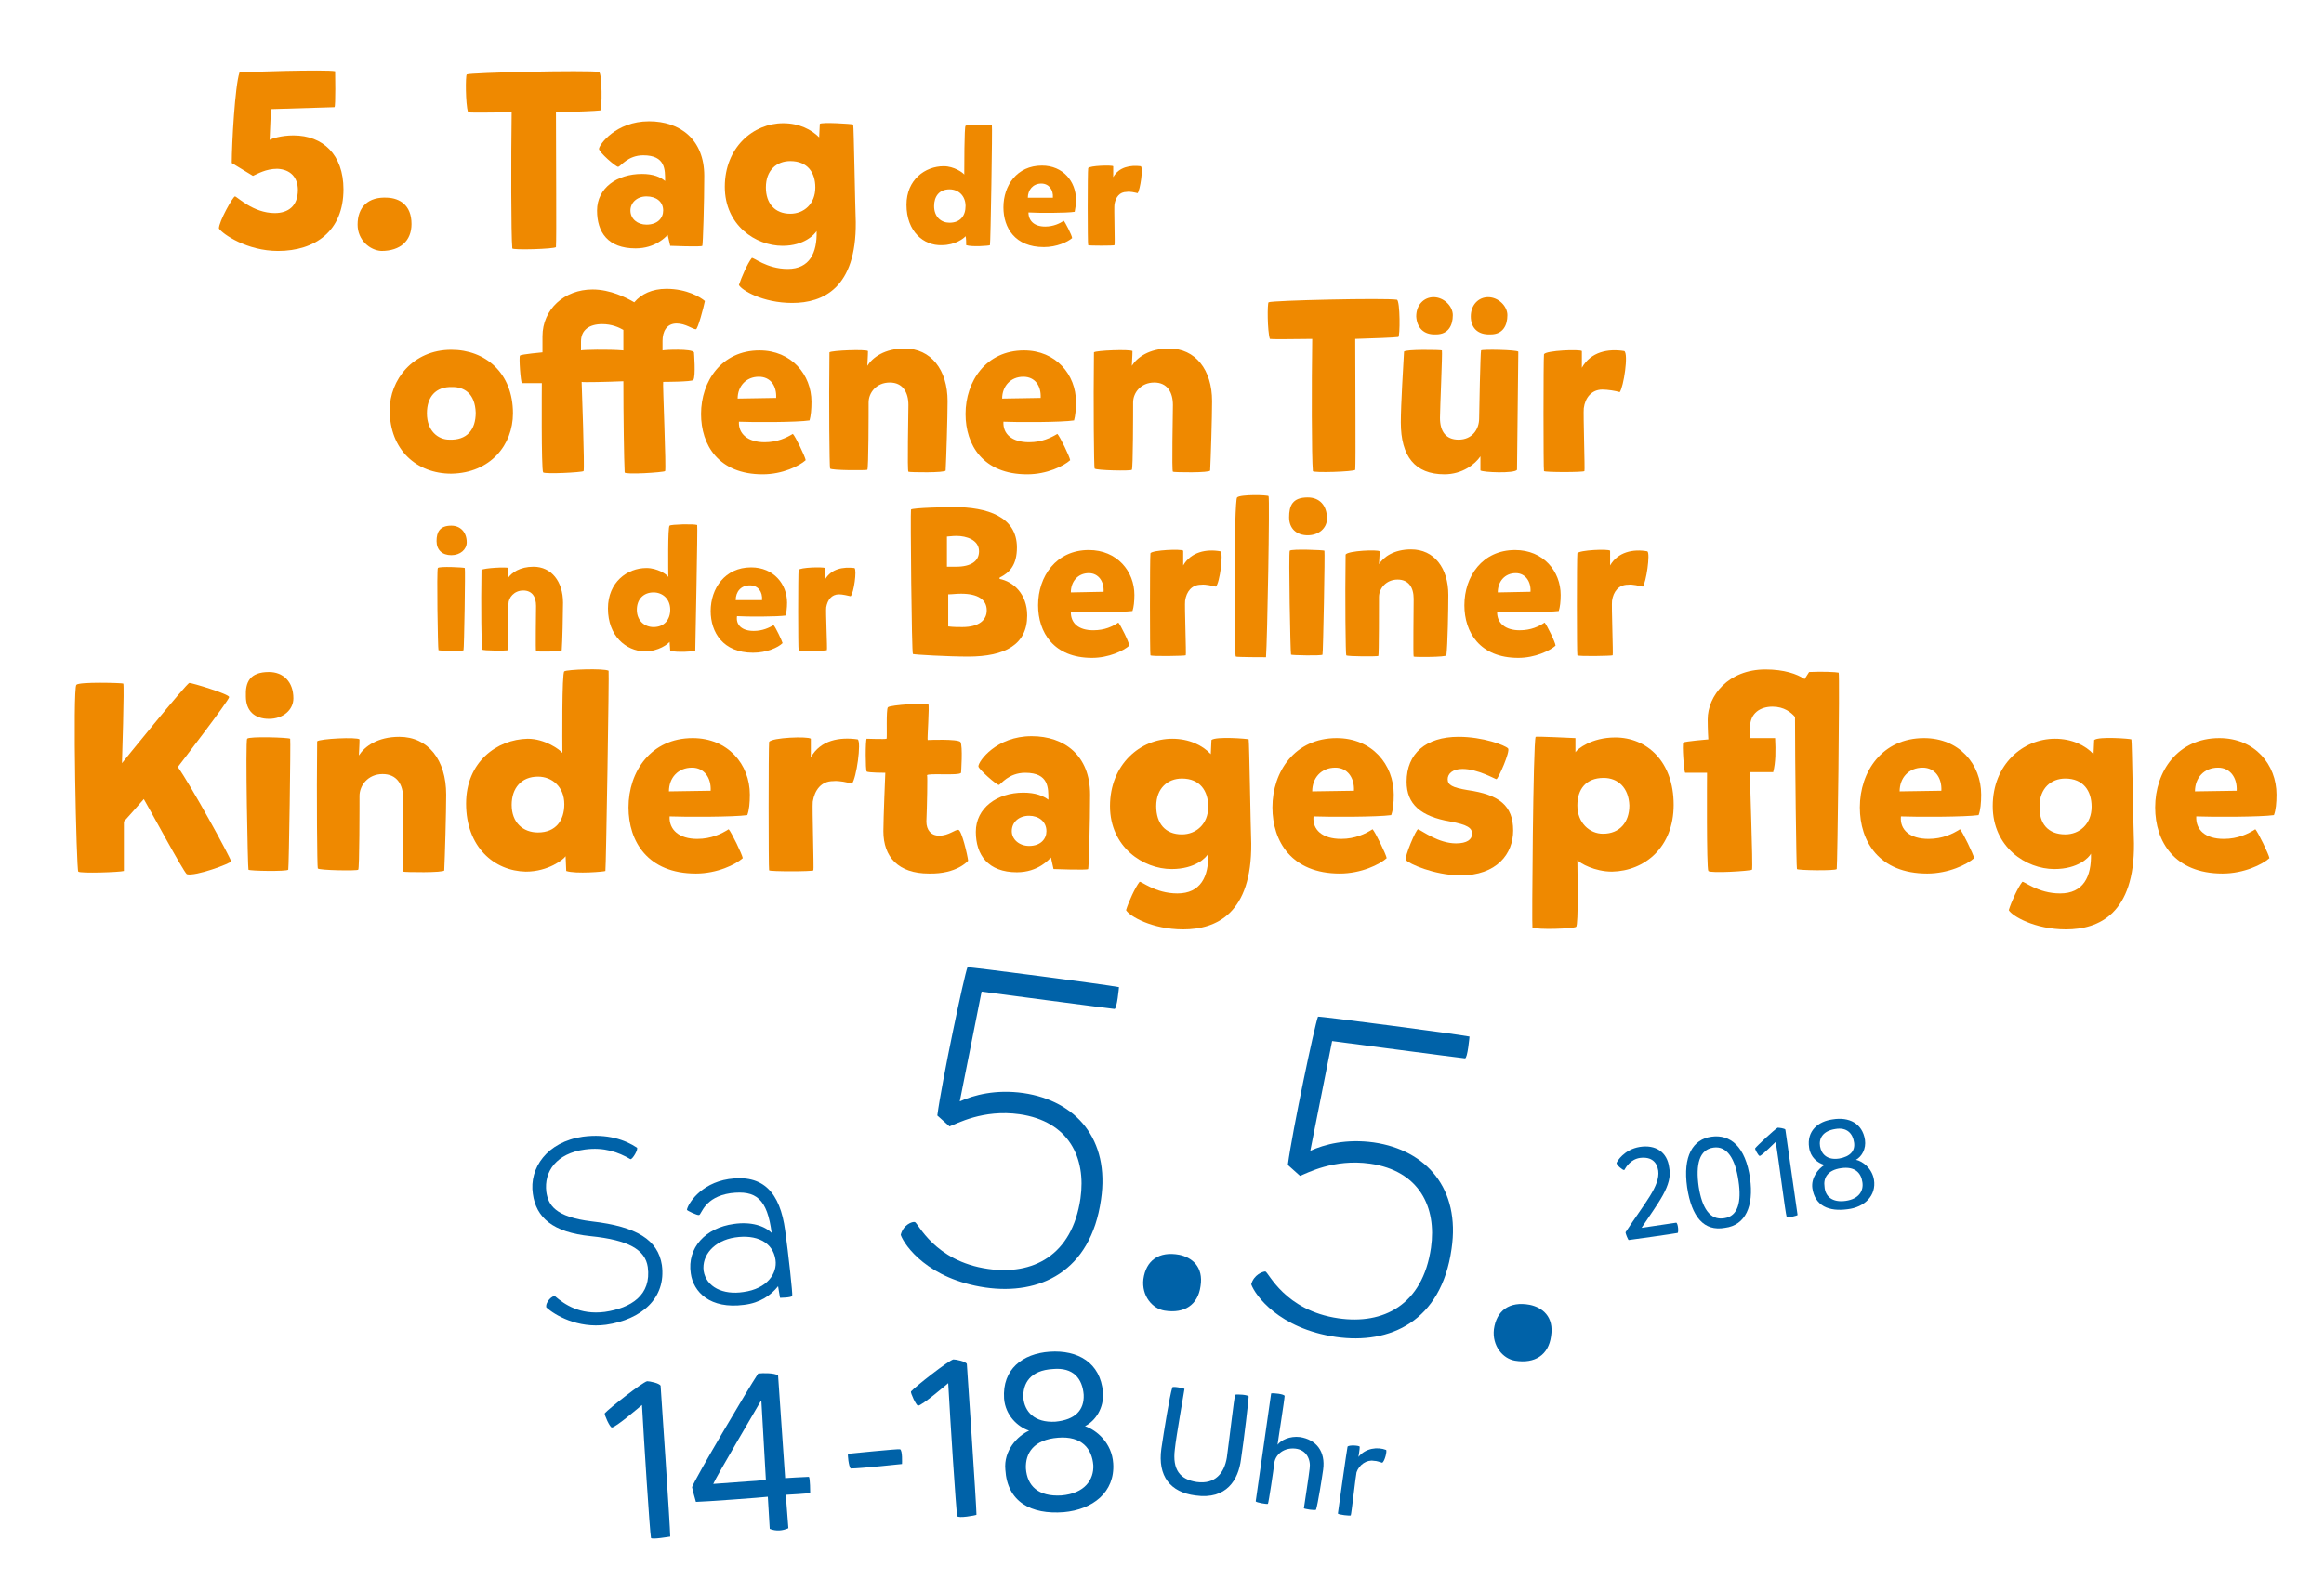
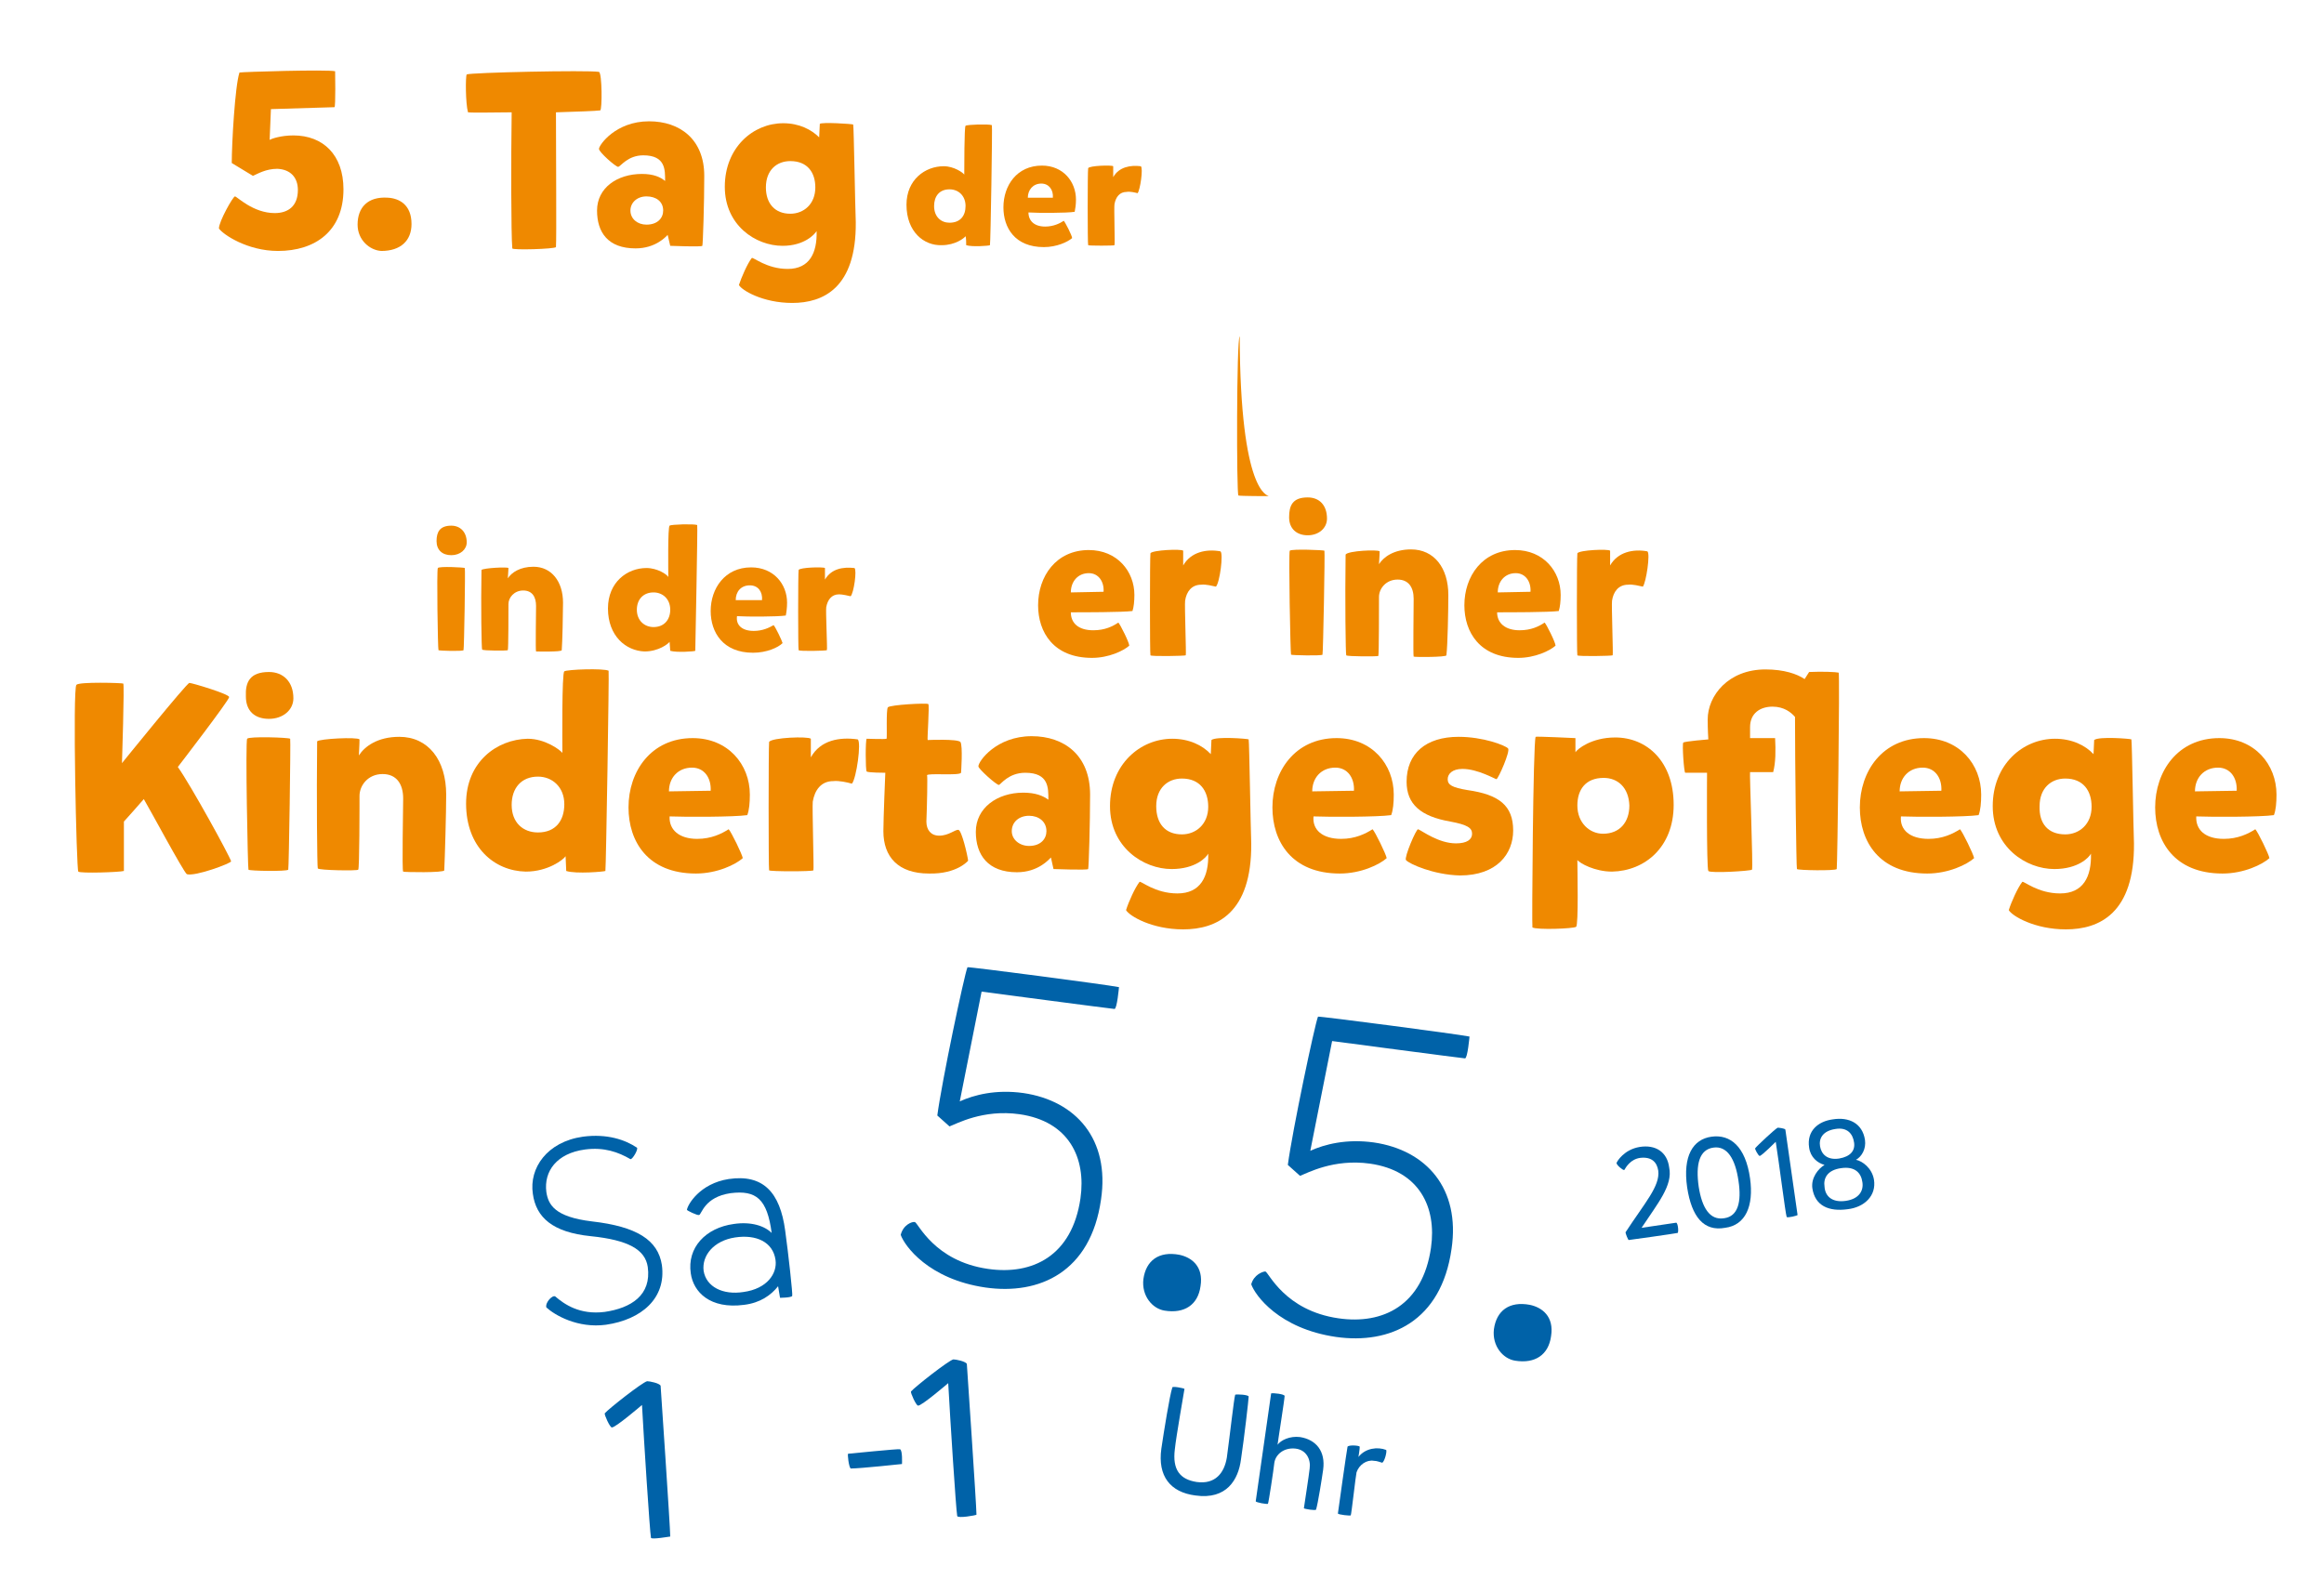
<svg xmlns="http://www.w3.org/2000/svg" version="1.1" baseProfile="basic" id="Ebene_1" x="0px" y="0px" width="362px" height="246px" viewBox="0 0 362 246" xml:space="preserve">
  <g>
    <path fill="#EF8900" d="M19.2,106.5c0.2,0.1-0.2,12.4-0.2,12.4s10.1-12.5,10.5-12.5c0.4,0,6.1,1.7,6.2,2.2c0,0.5-8,10.9-8,10.9   c2,2.8,8.1,13.9,8.3,14.7c0,0.3-5.6,2.4-6.9,2c-0.6-0.5-5.8-10.2-6.7-11.7c-0.4,0.5-3.1,3.5-3.1,3.5l0,7.7   c-0.7,0.2-6.8,0.4-7.1,0.1c-0.3-0.2-0.9-28.5-0.3-29.1C12.3,106.2,19,106.4,19.2,106.5z" />
    <path fill="#EF8900" d="M41.9,104.7c2.2,0,3.8,1.5,3.8,4.1c0,1.8-1.6,3.2-3.8,3.2c-2.2,0-3.6-1.2-3.6-3.5   C38.2,106.3,38.9,104.7,41.9,104.7z M45.2,115.1c0.1,0.2-0.2,20.1-0.3,20.4c-0.2,0.3-6.1,0.2-6.2,0c-0.1-0.1-0.5-20-0.2-20.4   C38.7,114.7,45,114.9,45.2,115.1z" />
    <path fill="#EF8900" d="M56,115.2c0,0.9-0.1,2.2-0.1,2.5c0.9-1.4,2.9-2.9,6.3-2.9c4.5,0,7.3,3.6,7.3,9c0,2.8-0.2,9.8-0.3,11.8   c0,0.4-6.3,0.3-6.4,0.2c-0.2-0.1,0-9.9,0-11.4c0-2.2-1-3.8-3.2-3.8c-2.3,0-3.6,1.8-3.6,3.4c0,1.4,0,11.4-0.2,11.5   c-0.1,0.2-6.2,0.1-6.3-0.2c-0.1-0.2-0.2-11-0.1-19.8C49.8,115.1,55.6,114.8,56,115.2z" />
    <path fill="#EF8900" d="M72.6,125.2c0-6.5,4.8-10,9.6-10.1c2.7,0,5,1.7,5.4,2.2c0-1.4-0.1-12.5,0.3-12.7c0.4-0.3,6.1-0.5,6.9-0.1   c0.1,0-0.4,30.7-0.5,31.2c-0.1,0.1-4.6,0.5-6.1,0c0-0.3-0.1-2-0.1-2.3c-0.3,0.5-2.7,2.4-6.2,2.4C77,135.7,72.6,132,72.6,125.2z    M83.8,129.7c2.8,0,4.1-1.9,4.1-4.4c0-2.7-1.9-4.3-4.1-4.3c-2.6,0-4.1,1.8-4.1,4.4C79.7,128.2,81.5,129.7,83.8,129.7z" />
    <path fill="#EF8900" d="M108.6,130.7c2.2,0,3.8-0.8,4.9-1.5c0.4,0.4,2.1,3.9,2.2,4.5c-1.1,1-4,2.4-7.3,2.4c-7.5,0-10.5-5-10.5-10.3   c0-5.6,3.5-10.8,10-10.8c5.5,0,8.9,4.1,8.9,8.8c0,1.3-0.1,2.4-0.4,3.2c-2.1,0.3-9.6,0.3-12.1,0.2   C104.2,129.3,105.8,130.7,108.6,130.7z M110.7,123.2c0.1-2-1-3.6-2.9-3.6c-2.2,0-3.6,1.6-3.6,3.7L110.7,123.2z" />
    <path fill="#EF8900" d="M132.7,122.1c-0.7-0.2-2-0.5-2.9-0.4c-1.9,0-2.9,1.4-3.2,3.2c-0.1,0.9,0.2,10.6,0.1,10.7   c-0.1,0.2-6.8,0.2-6.9,0c-0.1-0.2-0.1-19.2,0-20c0.4-0.7,6.1-0.9,6.5-0.5c0,0.9,0,2.6,0,2.9c1.5-2.7,4.5-3.2,7.3-2.8   C134.2,115.6,133.4,121.3,132.7,122.1z" />
    <path fill="#EF8900" d="M144.3,128c0,1.3,0.7,2.2,2,2.2c1.5,0,2.5-1,3-0.9c0.5,0.1,1.4,3.9,1.5,4.8c0,0-1.7,2.1-6.1,2   c-4.8,0-7.1-2.6-7.1-6.6c0-1.9,0.3-9.1,0.3-9.1c0,0-2.7,0-2.9-0.2c-0.2-0.2-0.2-5,0-5.1c0.2,0,2.9,0.1,3.1,0   c0.1-0.2-0.1-4.5,0.2-4.9c0.4-0.4,6.1-0.7,6.3-0.5c0.2,0.2-0.2,5.6-0.1,5.6c0.1,0,4.6-0.2,5.1,0.3c0.4,0.6,0.1,4.8,0.1,4.8   c-0.3,0.5-5.3,0-5.3,0.4C144.5,120.8,144.4,125.6,144.3,128z" />
    <path fill="#EF8900" d="M160.7,114.7c5.1,0,9.1,3,9.1,9.1c0,4.4-0.2,11.3-0.3,11.6c-0.1,0.2-5.4,0-5.4,0l-0.4-1.8   c-0.3,0.3-2,2.3-5.3,2.3c-4.5,0-6.4-2.7-6.4-6.3c0-3.7,3.3-6.1,7.4-6.1c1.9,0,3.1,0.5,3.9,1.1c0-1.8,0.1-4.2-3.6-4.2   c-2.6,0-3.8,1.8-4.1,1.9c-0.4,0-3.2-2.5-3.2-2.9C152.4,118.6,155.2,114.7,160.7,114.7z M160.3,131.8c1.8,0,2.7-1.1,2.7-2.3   c0-1.5-1.2-2.4-2.7-2.4c-1.6,0-2.7,1-2.7,2.4C157.6,130.8,158.8,131.8,160.3,131.8z" />
    <path fill="#EF8900" d="M194.5,115.2c0.1,0.5,0.3,13.6,0.4,16.2c0.1,10.9-5.4,13.4-10.6,13.4c-4.9,0-8.4-2.1-8.9-3   c0.4-1.3,1.4-3.5,2.1-4.4c0.2-0.2,2.4,1.8,5.9,1.8c3.6,0,4.9-2.6,4.8-6.2c-0.3,0.6-2,2.4-5.7,2.4c-4.4,0-9.6-3.4-9.6-9.8   c0-6.5,4.7-10.5,9.7-10.5c2.6,0,4.7,1,6,2.4c0-0.2,0.1-2,0.1-2.2C189.4,114.7,194.4,115.1,194.5,115.2z M184.1,130   c2.2,0,4.1-1.6,4.1-4.3c0-2.5-1.3-4.4-4.1-4.4c-2.2,0-4,1.5-4,4.3C180.1,128.3,181.5,130,184.1,130z" />
    <path fill="#EF8900" d="M208.9,130.7c2.2,0,3.8-0.8,4.9-1.5c0.4,0.4,2.1,3.9,2.2,4.5c-1.1,1-4,2.4-7.3,2.4c-7.5,0-10.5-5-10.5-10.3   c0-5.6,3.5-10.8,10-10.8c5.5,0,8.9,4.1,8.9,8.8c0,1.3-0.1,2.4-0.4,3.2c-2.1,0.3-9.6,0.3-12.1,0.2   C204.4,129.3,206,130.7,208.9,130.7z M210.9,123.2c0.1-2-1-3.6-2.9-3.6c-2.2,0-3.6,1.6-3.6,3.7L210.9,123.2z" />
    <path fill="#EF8900" d="M219,134c-0.3-0.4,1.6-4.9,1.9-4.8c0.7,0.3,3.2,2.2,5.9,2.2c1.7,0,2.5-0.6,2.5-1.5s-0.7-1.4-3.4-1.9   c-4.6-0.8-6.8-2.7-6.8-6.2c0-4.4,3-7,8.1-7c3.8,0,7.2,1.3,7.7,1.8c0.4,0.4-1.5,4.7-1.8,4.8c-0.2,0-2.9-1.6-5.3-1.6   c-1.6,0-2.3,0.8-2.3,1.6c0,0.9,0.7,1.3,3.1,1.7c4.9,0.7,7.1,2.4,7.1,6.3c0,3.6-2.5,7-8.3,7C223.3,136.3,219.5,134.6,219,134z" />
  </g>
  <g>
    <path fill="#EF8900" d="M260.7,125.4c0,6.6-4.5,10.3-9.6,10.4c-2.7,0-5-1.3-5.4-1.8c0,1.4,0.2,10.2-0.2,10.4   c-0.4,0.3-6.1,0.5-6.8,0.1c-0.1,0,0.1-28.8,0.5-29.7c0-0.1,6.2,0.2,6.2,0.2c0,0.2,0,2,0,2.2c0.3-0.5,2.5-2.3,6.2-2.3   C256.5,114.9,260.7,118.6,260.7,125.4z M249.8,121.2c-2.8,0-4.1,1.8-4.1,4.3c0,2.7,1.9,4.4,4,4.4c2.6,0,4.1-1.8,4.1-4.4   C253.7,122.7,252,121.2,249.8,121.2z" />
    <path fill="#EF8900" d="M276.2,120.3c-2,0-3.6,0-3.6,0c-0.1,0,0.5,15,0.3,15.2c-0.2,0.2-6.5,0.6-6.8,0.2   c-0.3-0.5-0.2-14.9-0.2-15.3c-0.3,0-3.3,0-3.4,0c-0.2-0.1-0.5-4.5-0.3-4.7c0.2-0.2,3.9-0.5,3.9-0.5c0,0-0.1-1.5-0.1-3.1   c0-3.7,3.2-7.8,9-7.8c2.9,0,4.9,0.7,6.1,1.5l0.7-1.1c2.1-0.1,4.2,0,4.6,0.1c0.2,0.1-0.2,30.3-0.3,30.6c-0.2,0.3-6.1,0.2-6.2,0   c-0.1-0.1-0.3-16.9-0.3-23.7c-0.6-0.7-1.7-1.6-3.5-1.6c-1.9,0-3.5,1-3.5,3.2c0,0.5,0,1.5,0,1.7c0.9,0,0.8,0,3.9,0   C276.6,116.9,276.6,118.8,276.2,120.3z" />
    <path fill="#EF8900" d="M300.4,130.7c2.2,0,3.8-0.8,4.9-1.5c0.4,0.4,2.1,3.9,2.2,4.5c-1.1,1-4,2.4-7.3,2.4c-7.5,0-10.5-5-10.5-10.3   c0-5.6,3.5-10.8,10-10.8c5.5,0,8.9,4.1,8.9,8.8c0,1.3-0.1,2.4-0.4,3.2c-2.1,0.3-9.6,0.3-12.1,0.2   C295.9,129.3,297.5,130.7,300.4,130.7z M302.4,123.2c0.1-2-1-3.6-2.9-3.6c-2.2,0-3.6,1.6-3.6,3.7L302.4,123.2z" />
    <path fill="#EF8900" d="M332,115.2c0.1,0.5,0.3,13.6,0.4,16.2c0.1,10.9-5.4,13.4-10.6,13.4c-4.9,0-8.4-2.1-8.9-3   c0.4-1.3,1.4-3.5,2.1-4.4c0.2-0.2,2.4,1.8,5.9,1.8c3.6,0,4.9-2.6,4.8-6.2c-0.3,0.6-2,2.4-5.7,2.4c-4.4,0-9.6-3.4-9.6-9.8   c0-6.5,4.7-10.5,9.7-10.5c2.6,0,4.7,1,6,2.4c0-0.2,0.1-2,0.1-2.2C326.9,114.7,331.9,115.1,332,115.2z M321.7,130   c2.2,0,4.1-1.6,4.1-4.3c0-2.5-1.3-4.4-4.1-4.4c-2.2,0-4,1.5-4,4.3C317.6,128.3,319,130,321.7,130z" />
    <path fill="#EF8900" d="M346.4,130.7c2.2,0,3.8-0.8,4.9-1.5c0.4,0.4,2.1,3.9,2.2,4.5c-1.1,1-4,2.4-7.3,2.4c-7.5,0-10.5-5-10.5-10.3   c0-5.6,3.5-10.8,10-10.8c5.5,0,8.9,4.1,8.9,8.8c0,1.3-0.1,2.4-0.4,3.2c-2.1,0.3-9.6,0.3-12.1,0.2   C342,129.3,343.5,130.7,346.4,130.7z M348.4,123.2c0.1-2-1-3.6-2.9-3.6c-2.2,0-3.6,1.6-3.6,3.7L348.4,123.2z" />
  </g>
  <g>
    <path fill="#EF8900" d="M70.3,81.9c1.4,0,2.4,1,2.4,2.6c0,1.1-1,2-2.4,2c-1.4,0-2.3-0.8-2.3-2.2C68,82.9,68.5,81.9,70.3,81.9z    M72.4,88.5c0.1,0.1-0.1,12.6-0.2,12.8c-0.1,0.2-3.8,0.1-3.9,0c-0.1-0.1-0.3-12.5-0.1-12.8C68.4,88.2,72.3,88.4,72.4,88.5z" />
    <path fill="#EF8900" d="M79.2,88.5c0,0.5-0.1,1.4-0.1,1.6c0.6-0.9,1.9-1.8,4-1.8c2.8,0,4.6,2.3,4.6,5.6c0,1.7-0.1,6.2-0.2,7.4   c0,0.3-3.9,0.2-4,0.2c-0.1-0.1,0-6.2,0-7.1c0-1.4-0.6-2.4-2-2.4c-1.4,0-2.3,1.1-2.3,2.1c0,0.9,0,7.1-0.1,7.2s-3.9,0.1-4-0.1   c-0.1-0.1-0.2-6.9-0.1-12.4C75.3,88.5,79,88.3,79.2,88.5z" />
    <path fill="#EF8900" d="M94.7,94.8c0-4.1,3-6.3,6-6.3c1.7,0,3.2,1,3.4,1.4c0-0.9-0.1-7.8,0.2-8c0.2-0.2,3.8-0.3,4.3-0.1   c0.1,0-0.3,19.3-0.3,19.6c-0.1,0.1-2.9,0.3-3.9,0c0-0.2-0.1-1.3-0.1-1.4c-0.2,0.3-1.7,1.5-3.9,1.5C97.5,101.4,94.7,99.1,94.7,94.8z    M101.8,97.7c1.7,0,2.6-1.2,2.6-2.7c0-1.7-1.2-2.7-2.6-2.7c-1.6,0-2.6,1.1-2.6,2.7C99.2,96.7,100.4,97.7,101.8,97.7z" />
    <path fill="#EF8900" d="M117.4,98.3c1.4,0,2.4-0.5,3.1-0.9c0.3,0.3,1.3,2.4,1.4,2.8c-0.7,0.7-2.5,1.5-4.6,1.5   c-4.7,0-6.6-3.2-6.6-6.5c0-3.5,2.2-6.8,6.3-6.8c3.5,0,5.6,2.6,5.6,5.5c0,0.8-0.1,1.5-0.2,2c-1.3,0.2-6,0.2-7.6,0.1   C114.6,97.4,115.6,98.3,117.4,98.3z M118.7,93.5c0.1-1.3-0.6-2.3-1.9-2.3c-1.4,0-2.2,1-2.2,2.3L118.7,93.5z" />
    <path fill="#EF8900" d="M132.5,92.9c-0.4-0.1-1.3-0.3-1.8-0.3c-1.2,0-1.8,0.9-2,2c-0.1,0.6,0.2,6.6,0.1,6.7c-0.1,0.1-4.3,0.2-4.4,0   c-0.1-0.1-0.1-12,0-12.5c0.2-0.4,3.8-0.5,4.1-0.3c0,0.5,0,1.6,0,1.8c1-1.7,2.8-2,4.6-1.8C133.5,88.8,133,92.4,132.5,92.9z" />
  </g>
  <g>
-     <path fill="#EF8900" d="M155.7,90.2c2.1,0.4,4.3,2.3,4.3,5.7c0,4.5-3.4,6.4-9.2,6.4c-3.1,0-8.4-0.3-8.6-0.4   c-0.2-0.1-0.4-22.2-0.3-22.5c0.1-0.3,6.1-0.4,6.6-0.4c5.3,0,9.9,1.5,9.9,6.3c0,2.7-1.1,3.9-2.7,4.7V90.2z M147.5,88.3   c0.4,0,0.8,0,1.4,0c2.4,0,3.6-0.9,3.6-2.4c0-1.8-2-2.4-3.5-2.4c-0.7,0-1.2,0.1-1.5,0.1C147.5,84.3,147.5,88.3,147.5,88.3z    M147.7,97.6c0.8,0.1,1.5,0.1,2.2,0.1c2.6,0,3.8-1.1,3.8-2.6c0-1.7-1.4-2.6-4-2.6c-0.8,0-1.4,0.1-2,0.1   C147.7,93.2,147.7,97.6,147.7,97.6z" />
    <path fill="#EF8900" d="M170.3,98.2c1.8,0,3-0.6,3.9-1.2c0.3,0.3,1.7,3.1,1.7,3.6c-0.9,0.8-3.2,1.9-5.8,1.9c-6,0-8.4-4-8.4-8.2   c0-4.5,2.8-8.6,7.9-8.6c4.4,0,7.1,3.3,7.1,7c0,1-0.1,1.9-0.3,2.5c-1.6,0.2-7.6,0.2-9.6,0.2C166.8,97.1,168,98.2,170.3,98.2z    M171.9,92.2c0.1-1.6-0.8-2.9-2.3-2.9c-1.7,0-2.8,1.3-2.8,3L171.9,92.2z" />
    <path fill="#EF8900" d="M189.4,91.4c-0.5-0.1-1.6-0.4-2.3-0.3c-1.5,0-2.3,1.1-2.5,2.5c-0.1,0.7,0.2,8.4,0.1,8.5   c-0.1,0.1-5.4,0.2-5.5,0c-0.1-0.1-0.1-15.2,0-15.9c0.3-0.5,4.8-0.7,5.1-0.4c0,0.7,0,2.1,0,2.3c1.2-2.1,3.6-2.6,5.8-2.2   C190.6,86.2,190,90.8,189.4,91.4z" />
-     <path fill="#EF8900" d="M197.6,77.3c0.2,0.4-0.2,22.5-0.4,25.1c0,0-4.5,0-4.7-0.1c-0.3-0.2-0.3-24.4,0.2-24.8   C193.2,77,197.5,77.1,197.6,77.3z" />
+     <path fill="#EF8900" d="M197.6,77.3c0,0-4.5,0-4.7-0.1c-0.3-0.2-0.3-24.4,0.2-24.8   C193.2,77,197.5,77.1,197.6,77.3z" />
    <path fill="#EF8900" d="M203.7,77.5c1.8,0,3,1.2,3,3.3c0,1.5-1.3,2.6-3,2.6c-1.7,0-2.9-1-2.9-2.8C200.8,78.8,201.3,77.5,203.7,77.5   z M206.3,85.8c0.1,0.1-0.2,16-0.3,16.2c-0.1,0.2-4.8,0.1-4.9,0c-0.1-0.1-0.4-15.9-0.2-16.2C201.2,85.5,206.2,85.7,206.3,85.8z" />
    <path fill="#EF8900" d="M214.9,85.9c0,0.7-0.1,1.8-0.1,2c0.7-1.1,2.3-2.3,5-2.3c3.6,0,5.8,2.9,5.8,7.1c0,2.2-0.1,7.8-0.3,9.4   c0,0.3-5,0.3-5.1,0.2c-0.1-0.1,0-7.8,0-9c0-1.8-0.8-3-2.5-3c-1.8,0-2.9,1.4-2.9,2.7c0,1.1,0,9-0.1,9.2c-0.1,0.1-4.9,0.1-5-0.1   c-0.1-0.1-0.2-8.7-0.1-15.7C210,85.8,214.6,85.6,214.9,85.9z" />
    <path fill="#EF8900" d="M236.7,98.2c1.8,0,3-0.6,3.9-1.2c0.3,0.3,1.7,3.1,1.7,3.6c-0.9,0.8-3.2,1.9-5.8,1.9c-6,0-8.4-4-8.4-8.2   c0-4.5,2.8-8.6,7.9-8.6c4.4,0,7.1,3.3,7.1,7c0,1-0.1,1.9-0.3,2.5c-1.6,0.2-7.6,0.2-9.6,0.2C233.2,97.1,234.5,98.2,236.7,98.2z    M238.4,92.2c0.1-1.6-0.8-2.9-2.3-2.9c-1.7,0-2.8,1.3-2.8,3L238.4,92.2z" />
    <path fill="#EF8900" d="M255.9,91.4c-0.5-0.1-1.6-0.4-2.3-0.3c-1.5,0-2.3,1.1-2.5,2.5c-0.1,0.7,0.2,8.4,0.1,8.5   c-0.1,0.1-5.4,0.2-5.5,0c-0.1-0.1-0.1-15.2,0-15.9c0.3-0.5,4.8-0.7,5.1-0.4c0,0.7,0,2.1,0,2.3c1.2-2.1,3.6-2.6,5.8-2.2   C257.1,86.2,256.4,90.8,255.9,91.4z" />
  </g>
-   <path fill="#EF8900" d="M79.9,64.4c0,4.9-3.5,9.3-9.6,9.4c-5.4,0-9.6-3.7-9.6-9.9c0-4.7,3.6-9.4,9.6-9.4  C75.6,54.5,79.9,58.1,79.9,64.4z M70.5,60.3c-2.7-0.1-4,1.6-4,4.1c0,2.7,1.7,4.1,3.5,4.1c2.7,0.1,4.1-1.5,4.1-4.2  C74,61.3,72.3,60.3,70.5,60.3z M108.1,54.9c0,0,0.3,3.7-0.1,4.3c-0.2,0.3-4.7,0.3-4.7,0.3c-0.1,0,0.5,13.7,0.3,13.9  s-6.3,0.6-6.3,0.2c-0.1-2-0.2-8.8-0.2-14.2c-2.3,0.1-6.4,0.2-6.5,0.1c0,0.1,0.5,13.7,0.3,13.9s-6,0.5-6.3,0.2  c-0.3-0.5-0.2-13.6-0.2-13.9c-0.3,0-2.9,0-3.1,0c-0.2-0.1-0.5-4.1-0.3-4.3s3.5-0.5,3.5-0.5s0-1.4,0-2.5c0-4.2,3.4-7.3,7.8-7.3  c2.8,0,5.3,1.3,6.5,2c1.1-1.3,2.8-2.1,5-2.1c3.2,0,5.3,1.3,6,1.9c-0.2,1-1.1,4.4-1.4,4.4c-0.5,0-1.6-0.9-3-0.9  c-1.6,0-2.2,1.3-2.2,2.7v1.5C103.5,54.5,107.8,54.3,108.1,54.9z M97.1,54.6v-2.2c0-0.3,0-0.7,0-1c-0.7-0.4-1.8-0.9-3.3-0.9  c-2,0-3.3,0.9-3.3,2.7v1.4C90.7,54.5,94.7,54.4,97.1,54.6z M119.1,68.9c2,0,3.4-0.7,4.4-1.3c0.4,0.4,1.9,3.5,2,4.1  c-1,0.9-3.6,2.2-6.7,2.2c-6.9,0-9.6-4.6-9.6-9.4c0-5.1,3.2-9.9,9.1-9.9c5,0,8.1,3.8,8.1,8c0,1.2-0.1,2.2-0.3,2.9  c-1.9,0.3-8.8,0.3-11,0.2C115,67.6,116.5,68.9,119.1,68.9z M120.9,62c0.1-1.9-0.9-3.3-2.7-3.3c-2,0-3.3,1.5-3.3,3.4L120.9,62z   M135.2,54.7c0,0.8-0.1,2-0.1,2.3c0.8-1.3,2.7-2.7,5.8-2.7c4.1,0,6.7,3.3,6.7,8.2c0,2.5-0.2,8.9-0.3,10.8c0,0.4-5.7,0.3-5.8,0.2  c-0.2-0.1,0-9,0-10.4c0-2-0.9-3.5-2.9-3.5c-2.1,0-3.3,1.6-3.3,3.1c0,1.3,0,10.4-0.2,10.5s-5.6,0.1-5.8-0.2c-0.1-0.2-0.2-10-0.1-18.1  C129.5,54.6,134.9,54.4,135.2,54.7z M160.3,68.9c2,0,3.4-0.7,4.4-1.3c0.4,0.4,1.9,3.5,2,4.1c-1,0.9-3.6,2.2-6.7,2.2  c-6.9,0-9.6-4.6-9.6-9.4c0-5.1,3.2-9.9,9.1-9.9c5,0,8.1,3.8,8.1,8c0,1.2-0.1,2.2-0.3,2.9c-1.9,0.3-8.8,0.3-11,0.2  C156.2,67.6,157.6,68.9,160.3,68.9z M162.1,62c0.1-1.9-0.9-3.3-2.7-3.3c-2,0-3.3,1.5-3.3,3.4L162.1,62z M176.4,54.7  c0,0.8-0.1,2-0.1,2.3c0.8-1.3,2.7-2.7,5.8-2.7c4.1,0,6.7,3.3,6.7,8.2c0,2.5-0.2,8.9-0.3,10.8c0,0.4-5.7,0.3-5.8,0.2  c-0.2-0.1,0-9,0-10.4c0-2-0.9-3.5-2.9-3.5c-2.1,0-3.3,1.6-3.3,3.1c0,1.3,0,10.4-0.2,10.5c-0.1,0.2-5.6,0.1-5.8-0.2  c-0.1-0.2-0.2-10-0.1-18.1C170.7,54.6,176,54.4,176.4,54.7z M197.6,47.1c0.5-0.3,18.2-0.7,20-0.4c0.5,0.2,0.5,5.8,0.2,5.8  c-0.8,0.1-3.5,0.2-6.7,0.3c0,7.3,0.1,18.9,0,20.4c-0.2,0.3-6.6,0.5-6.6,0.2c-0.2-2.1-0.2-13.8-0.1-20.6c-2.5,0-5.6,0.1-6.6,0  C197.4,51.5,197.4,47.3,197.6,47.1z M230.6,73.3c0-0.8,0-1.9,0-2.2c-0.8,1.2-2.8,2.8-5.6,2.8c-4.6,0-6.8-2.8-6.8-8.1  c0-2.7,0.4-9.2,0.5-11c0.1-0.4,5.8-0.3,5.9-0.2c0.1,0.4-0.3,9.1-0.3,10.5c0,2.1,0.9,3.4,2.9,3.4c2.1,0,3.2-1.6,3.2-3.3  c0-1.1,0.2-10.4,0.3-10.6c0.1-0.2,5.6-0.1,5.8,0.2c0,0.2-0.1,10.3-0.2,18.4C235.9,73.8,231,73.6,230.6,73.3z M220.6,49.3  c0-1.8,1.2-3,2.7-3c1.6,0,3,1.4,3,2.8c0,1.6-0.7,3-2.6,3C221.7,52.2,220.7,51,220.6,49.3z M229.1,49.3c0-1.8,1.2-3,2.7-3  c1.6,0,3,1.4,3,2.8c0,1.6-0.7,3-2.6,3C230.1,52.2,229.1,51,229.1,49.3z M252.3,61.1c-0.6-0.2-1.9-0.4-2.7-0.4  c-1.7,0-2.7,1.3-2.9,2.9c-0.1,0.8,0.2,9.7,0.1,9.8c-0.1,0.2-6.2,0.2-6.3,0c-0.1-0.2-0.1-17.5,0-18.2c0.3-0.6,5.6-0.8,5.9-0.5  c0,0.8,0,2.4,0,2.6c1.4-2.5,4.1-3,6.6-2.6C253.7,55.1,252.9,60.3,252.3,61.1z" />
  <g>
    <path fill="#EF8900" d="M141.2,31.9c0-3.9,2.9-6,5.8-6c1.6,0,3,1,3.2,1.3c0-0.8,0-7.5,0.2-7.6c0.2-0.2,3.6-0.3,4.1-0.1   c0.1,0-0.2,18.4-0.3,18.7c-0.1,0.1-2.8,0.3-3.7,0c0-0.2,0-1.2-0.1-1.4c-0.2,0.3-1.6,1.4-3.7,1.4C143.9,38.3,141.2,36.1,141.2,31.9z    M147.9,34.7c1.7,0,2.5-1.1,2.5-2.6c0-1.6-1.1-2.6-2.5-2.6c-1.6,0-2.4,1.1-2.4,2.6C145.5,33.8,146.6,34.7,147.9,34.7z" />
    <path fill="#EF8900" d="M162.8,35.3c1.3,0,2.3-0.5,2.9-0.9c0.2,0.2,1.3,2.3,1.3,2.7c-0.7,0.6-2.4,1.4-4.4,1.4c-4.5,0-6.3-3-6.3-6.2   c0-3.4,2.1-6.5,6-6.5c3.3,0,5.3,2.5,5.3,5.3c0,0.8-0.1,1.4-0.2,1.9c-1.2,0.2-5.7,0.2-7.2,0.1C160.2,34.4,161.1,35.3,162.8,35.3z    M164,30.8c0.1-1.2-0.6-2.2-1.8-2.2c-1.3,0-2.1,1-2.1,2.2L164,30.8z" />
    <path fill="#EF8900" d="M177.2,30.1c-0.4-0.1-1.2-0.3-1.7-0.2c-1.1,0-1.7,0.8-1.9,1.9c-0.1,0.5,0.1,6.3,0,6.4c0,0.1-4.1,0.1-4.1,0   c-0.1-0.1-0.1-11.5,0-12c0.2-0.4,3.7-0.5,3.9-0.3c0,0.5,0,1.6,0,1.7c0.9-1.6,2.7-1.9,4.3-1.7C178.1,26.2,177.6,29.6,177.2,30.1z" />
  </g>
  <g>
    <path fill="#0062A8" d="M85.1,203.7c-0.2-0.8,1-2,1.4-1.7c1.4,1.2,3.8,2.9,7.7,2.4c4.1-0.6,7.3-2.6,6.7-7c-0.4-2.7-3-4.2-8.9-4.8   c-5.9-0.6-8.5-2.9-9-6.6c-0.6-4,2.2-8.1,7.8-8.9c3.8-0.5,6.6,0.5,8.4,1.7c0.3,0.2-0.7,1.9-1,1.8c-1.9-1.1-4.1-1.9-7.1-1.5   c-4.4,0.6-6.4,3.4-6,6.6c0.3,2,1.3,3.9,7.1,4.6c7,0.8,10.3,2.9,10.9,6.8c0.7,5.2-3.2,8.5-8.7,9.3C90,207,86.4,204.9,85.1,203.7z" />
    <path fill="#0062A8" d="M113.5,183.7c5.4-0.8,8,2.1,8.8,8c0.5,3.6,1.2,10,1.1,10.2c-0.1,0.3-1.9,0.3-1.9,0.3l-0.3-1.8   c-1.1,1.4-2.8,2.6-5.3,2.9c-5.3,0.7-7.9-2-8.3-4.9c-0.6-4,2.3-7.1,6.7-7.7c2.7-0.4,4.8,0.3,5.9,1.4c-0.7-5.3-2.4-6.7-6.4-6.2   c-4.1,0.6-4.5,3.3-4.9,3.4c-0.3,0.1-1.9-0.7-1.9-0.8C107.1,187.7,109,184.4,113.5,183.7z M115.8,201.3c3.7-0.5,5.3-2.9,5-5   c-0.4-2.8-3-4-6.3-3.5c-3.3,0.5-5.2,2.8-4.9,5.2C110,200.5,112.6,201.8,115.8,201.3z" />
  </g>
  <g>
    <path fill="#0062A8" d="M101.4,239.6c-0.2-1.1-1.1-15.2-1.4-20.7c0,0-4.2,3.6-4.7,3.5c-0.3,0-1.2-2-1.1-2.2c0.6-0.7,5.8-4.8,6.6-5   c0.4,0,1.9,0.3,2.1,0.7c0,0,1.5,22.1,1.5,23.5C104.3,239.4,101.5,239.9,101.4,239.6z" />
-     <path fill="#0062A8" d="M119.9,238.2l-0.3-5c-0.6,0.1-10.2,0.8-11.2,0.8c-0.1-0.4-0.5-1.7-0.6-2.3c0.5-1.4,8.7-15.3,10.3-17.7   c0.7-0.1,2.6-0.1,3.1,0.3l1.1,16c0,0,3.2-0.2,3.7-0.2c0.2,0.2,0.2,2.5,0.2,2.5c0,0.1-3.8,0.3-3.8,0.3c0,0,0.4,5.2,0.4,5.2   C121.9,238.5,120.9,238.6,119.9,238.2z M118.5,218.3c-0.5,0.9-6.9,11.7-7.4,12.9l8.2-0.6l-0.7-12.3L118.5,218.3z" />
    <path fill="#0062A8" d="M140.5,228.1c0,0-6.5,0.7-8,0.7c-0.3-0.3-0.5-2.2-0.4-2.3c0.1,0,7.9-0.8,8.1-0.7   C140.6,226,140.5,228,140.5,228.1z" />
    <path fill="#0062A8" d="M149.1,236.2c-0.2-1.1-1.1-15.2-1.4-20.7c0,0-4.2,3.6-4.7,3.5c-0.3,0-1.2-2-1.1-2.2c0.6-0.7,5.8-4.8,6.6-5   c0.4,0,1.9,0.3,2.1,0.7c0,0,1.5,22.1,1.5,23.5C152,236.1,149.2,236.6,149.1,236.2z" />
-     <path fill="#0062A8" d="M160.3,222.9c-1.8-0.6-3.7-2.4-3.9-5c-0.3-4.6,2.9-7,7.1-7.3c4.4-0.3,7.9,1.7,8.3,6.3   c0.2,2.5-1.2,4.5-2.8,5.3c1.8,0.6,4.2,2.6,4.4,5.8c0.3,4.5-3.2,7.2-7.7,7.6c-5.1,0.4-8.8-1.6-9.1-6.6   C156.3,226,158.5,223.7,160.3,222.9z M168.8,217.3c-0.2-2.5-1.6-4.3-4.8-4c-3.5,0.2-4.7,2.2-4.6,4.5c0.2,2.1,1.7,3.9,5,3.7   C167.5,221.2,168.9,219.7,168.8,217.3z M165.3,233c3.7-0.3,5.1-2.5,5-4.7c-0.2-2.6-1.8-4.6-5.5-4.3c-3.8,0.3-5.1,2.4-5,4.8   C160,231.5,161.7,233.2,165.3,233z" />
  </g>
  <g>
    <path fill="#0062A8" d="M184.5,216.4c-0.1,0.7-1.3,7.4-1.5,9.4c-0.4,3.2,0.8,4.7,3.4,5.1c2.9,0.4,4.3-1.4,4.7-3.8   c0.5-3.7,1.1-9.1,1.3-9.8c0.3-0.1,2.1,0,2.1,0.3c0,0.4-0.7,6.5-1.2,9.8c-0.4,3.1-2.2,6.3-7.1,5.6c-3.9-0.5-5.9-3-5.3-7.3   c0.4-2.7,1.3-8.3,1.7-9.5C182.5,215.9,184.5,216.3,184.5,216.4z" />
    <path fill="#0062A8" d="M200.1,217.5c0,0.5-1.1,7.4-1.1,7.6c0.5-0.7,1.9-1.4,3.5-1.2c2.5,0.4,4,2.2,3.6,5.1   c-0.2,1.4-0.8,5.2-1.1,6.2c-0.1,0.2-1.8-0.1-1.9-0.2c0.1-0.7,0.8-5.2,0.9-6.2c0.2-1.4-0.5-2.9-2.2-3.1c-1.8-0.2-3.1,0.9-3.3,2.2   c-0.1,1-0.9,6.3-1,6.4c-0.1,0.1-1.9-0.2-1.9-0.4c0-0.1,1.9-13.4,2.4-16.8C198.3,217,200.1,217.2,200.1,217.5z" />
    <path fill="#0062A8" d="M215.3,227.9c-0.4-0.1-0.8-0.3-1.3-0.3c-1.1-0.2-2.3,0.6-2.7,1.8c-0.1,0.3-0.8,6.6-0.9,6.7   c0,0.1-2-0.1-2-0.3c0-0.1,1.4-10,1.5-10.4c0.2-0.3,1.8-0.2,1.9,0c0,0.5-0.2,1.5-0.2,1.6c1.1-1.4,3-1.6,4.3-1.1   C216.1,226,215.7,227.7,215.3,227.9z" />
  </g>
  <g>
    <path fill="#EF8900" d="M36.6,30.6c0.3,0,2.8,2.6,6.2,2.6c2.1,0,3.6-1.1,3.6-3.6c0-1.9-1.1-3.2-3.2-3.3c-1.8,0-3.1,0.8-3.8,1.1   l-3.3-2c0-3,0.5-12,1.2-14.1c0.4-0.1,13.6-0.5,14.9-0.2c0,0,0.1,5.5-0.1,5.6c-0.2,0-9.9,0.3-9.9,0.3l-0.2,4.8   c0.3-0.2,1.8-0.7,3.7-0.7c4.6,0,7.8,3,7.8,8.4c0,6.5-4.4,9.6-10.2,9.6c-4.8,0-8.6-2.6-9.2-3.5C34.1,34.5,36.3,30.6,36.6,30.6z" />
    <path fill="#EF8900" d="M59.4,39.1c-1.8-0.1-3.7-1.7-3.7-4.1c0-2.7,1.6-4.4,4.7-4.2c1.8,0.1,3.7,1.1,3.7,4.1   C64.1,37.5,62.4,39.1,59.4,39.1z" />
    <path fill="#EF8900" d="M72.7,11.6c0.5-0.3,18.8-0.7,20.6-0.4c0.5,0.2,0.5,5.9,0.2,6c-0.8,0.1-3.6,0.2-6.9,0.3c0,7.5,0.1,19.4,0,21   c-0.2,0.3-6.8,0.5-6.8,0.2c-0.2-2.1-0.2-14.2-0.1-21.2c-2.5,0-5.8,0.1-6.8,0C72.5,16.1,72.5,11.8,72.7,11.6z" />
    <path fill="#EF8900" d="M101.1,18.9c4.8,0,8.6,2.8,8.6,8.5c0,4.2-0.2,10.6-0.3,10.9c-0.1,0.2-5,0-5,0l-0.4-1.7   c-0.3,0.3-1.9,2.1-5,2.1c-4.3,0-6-2.5-6-5.9c0-3.5,3.1-5.7,7-5.7c1.8,0,2.9,0.5,3.6,1.1c0-1.7,0.1-4-3.4-4c-2.4,0-3.5,1.7-3.9,1.8   c-0.4,0-3-2.3-3-2.8C93.3,22.6,95.9,18.9,101.1,18.9z M100.7,35c1.7,0,2.6-1,2.6-2.2c0-1.4-1.1-2.2-2.6-2.2c-1.5,0-2.5,1-2.5,2.2   C98.2,34.1,99.3,35,100.7,35z" />
    <path fill="#EF8900" d="M132.9,19.4c0.1,0.4,0.3,12.8,0.4,15.2c0.1,10.3-5.1,12.6-9.9,12.6c-4.6,0-7.9-2-8.3-2.8   c0.4-1.2,1.3-3.3,2-4.2c0.2-0.2,2.3,1.7,5.6,1.7c3.4,0,4.6-2.5,4.5-5.9c-0.3,0.5-1.9,2.3-5.3,2.3c-4.2,0-9-3.2-9-9.2   c0-6.1,4.4-9.9,9.1-9.9c2.5,0,4.4,1,5.6,2.2c0-0.2,0.1-1.9,0.1-2.1C128,19,132.7,19.3,132.9,19.4z M123.1,33.3   c2.1,0,3.9-1.5,3.9-4.1c0-2.3-1.2-4.1-3.9-4.1c-2.1,0-3.8,1.4-3.8,4.1C119.3,31.7,120.7,33.3,123.1,33.3z" />
  </g>
  <g>
    <path fill="#0062A8" d="M255.7,191.3l5.4-0.8c0.3,0.1,0.4,1.6,0.2,1.6c-0.4,0.1-7.5,1.1-7.6,1.1c-0.1,0-0.5-1-0.5-1.2   c3-4.6,5.4-7.2,5.1-9.6c-0.2-1.3-1-2.2-2.8-2c-1.5,0.2-2.2,1.4-2.5,1.9c-0.3,0-1.2-0.8-1.2-1.1c0.1-0.3,1.2-2.1,3.6-2.5   c2.5-0.4,4.3,0.8,4.6,3.2C260.6,184.7,258.2,187.5,255.7,191.3L255.7,191.3z" />
    <path fill="#0062A8" d="M262.8,185c-0.7-4.9,0.9-7.5,3.8-7.9c2.9-0.4,5.3,1.5,6,6.5c0.6,4.3-0.7,7.3-3.9,7.7   C265.4,191.9,263.5,189.6,262.8,185z M270.8,184c-0.5-3.5-1.8-5.5-3.9-5.2c-2.2,0.3-2.8,2.6-2.3,6.1c0.5,3.2,1.7,5.3,4,4.9   C270.7,189.5,271.3,187.3,270.8,184z" />
    <path fill="#0062A8" d="M278.3,189.6c-0.2-0.6-1.2-8.6-1.7-11.7c0,0-2.2,2.2-2.5,2.2c-0.2,0-0.8-1.1-0.7-1.2c0.3-0.4,3.1-3,3.5-3.2   c0.2,0,1.1,0.1,1.2,0.3c0,0,1.8,12.5,1.9,13.3C280,189.4,278.4,189.8,278.3,189.6z" />
    <path fill="#0062A8" d="M284.2,181.5c-1.1-0.3-2.2-1.2-2.4-2.7c-0.4-2.6,1.4-4.1,3.7-4.4c2.5-0.4,4.6,0.6,5,3.2   c0.2,1.4-0.5,2.6-1.4,3.1c1,0.2,2.5,1.3,2.8,3.1c0.4,2.5-1.5,4.3-4.1,4.6c-2.9,0.4-5.1-0.5-5.5-3.3   C282.1,183.5,283.2,182.1,284.2,181.5z M288.8,178c-0.2-1.4-1.1-2.4-2.9-2.1c-2,0.3-2.6,1.5-2.4,2.7c0.2,1.2,1.1,2.2,3,1.9   C288.2,180.2,289,179.3,288.8,178z M287.5,187.1c2.1-0.3,2.8-1.6,2.6-2.9c-0.2-1.5-1.2-2.5-3.3-2.2c-2.2,0.3-2.8,1.6-2.6,2.9   C284.3,186.4,285.4,187.4,287.5,187.1z" />
  </g>
  <g>
    <path fill="#0062A8" d="M142.5,190.4c0.5,0.1,3,6.1,11.4,7.3c6.9,1,13.1-2,14.4-11c0.9-6.3-1.8-12-9.5-13.1   c-5.7-0.8-9.8,1.5-10.9,1.9l-1.9-1.7c0.7-5.3,4.2-21.9,4.7-23.1c0.2-0.1,21.6,2.7,23.6,3.1c0,0-0.3,3.4-0.7,3.4   c-0.3,0-20.7-2.7-20.7-2.7l-3.4,17.1c2.2-1,5.6-1.9,9.9-1.3c8.2,1.2,13.5,7.2,12.1,16.6c-1.6,11.3-9.6,14.9-18,13.7   c-8.9-1.3-12.6-6.5-13.2-8.2C140.7,190.8,142.1,190.3,142.5,190.4z" />
    <path fill="#0062A8" d="M181.4,204.2c-1.9-0.3-3.6-2.3-3.3-4.9c0.4-2.9,2.4-4.4,5.6-3.8c1.9,0.4,3.8,1.8,3.3,4.9   C186.6,203.3,184.5,204.7,181.4,204.2z" />
    <path fill="#0062A8" d="M197.1,198.1c0.5,0.1,3,6.1,11.4,7.3c6.9,1,13.1-2,14.4-11c0.9-6.3-1.8-12-9.5-13.1   c-5.7-0.8-9.8,1.5-10.9,1.9l-1.9-1.7c0.7-5.3,4.2-21.9,4.7-23.1c0.2-0.1,21.6,2.7,23.6,3.1c0,0-0.3,3.4-0.7,3.4   c-0.3,0-20.7-2.7-20.7-2.7l-3.4,17.1c2.2-1,5.6-1.9,9.9-1.3c8.2,1.2,13.5,7.2,12.1,16.6c-1.6,11.3-9.6,14.9-18,13.7   c-8.9-1.3-12.6-6.5-13.2-8.2C195.3,198.6,196.7,198.1,197.1,198.1z" />
    <path fill="#0062A8" d="M236,212c-1.9-0.3-3.6-2.3-3.3-4.9c0.4-2.9,2.4-4.4,5.6-3.8c1.9,0.4,3.8,1.8,3.3,4.9   C241.2,211.1,239.1,212.5,236,212z" />
  </g>
</svg>